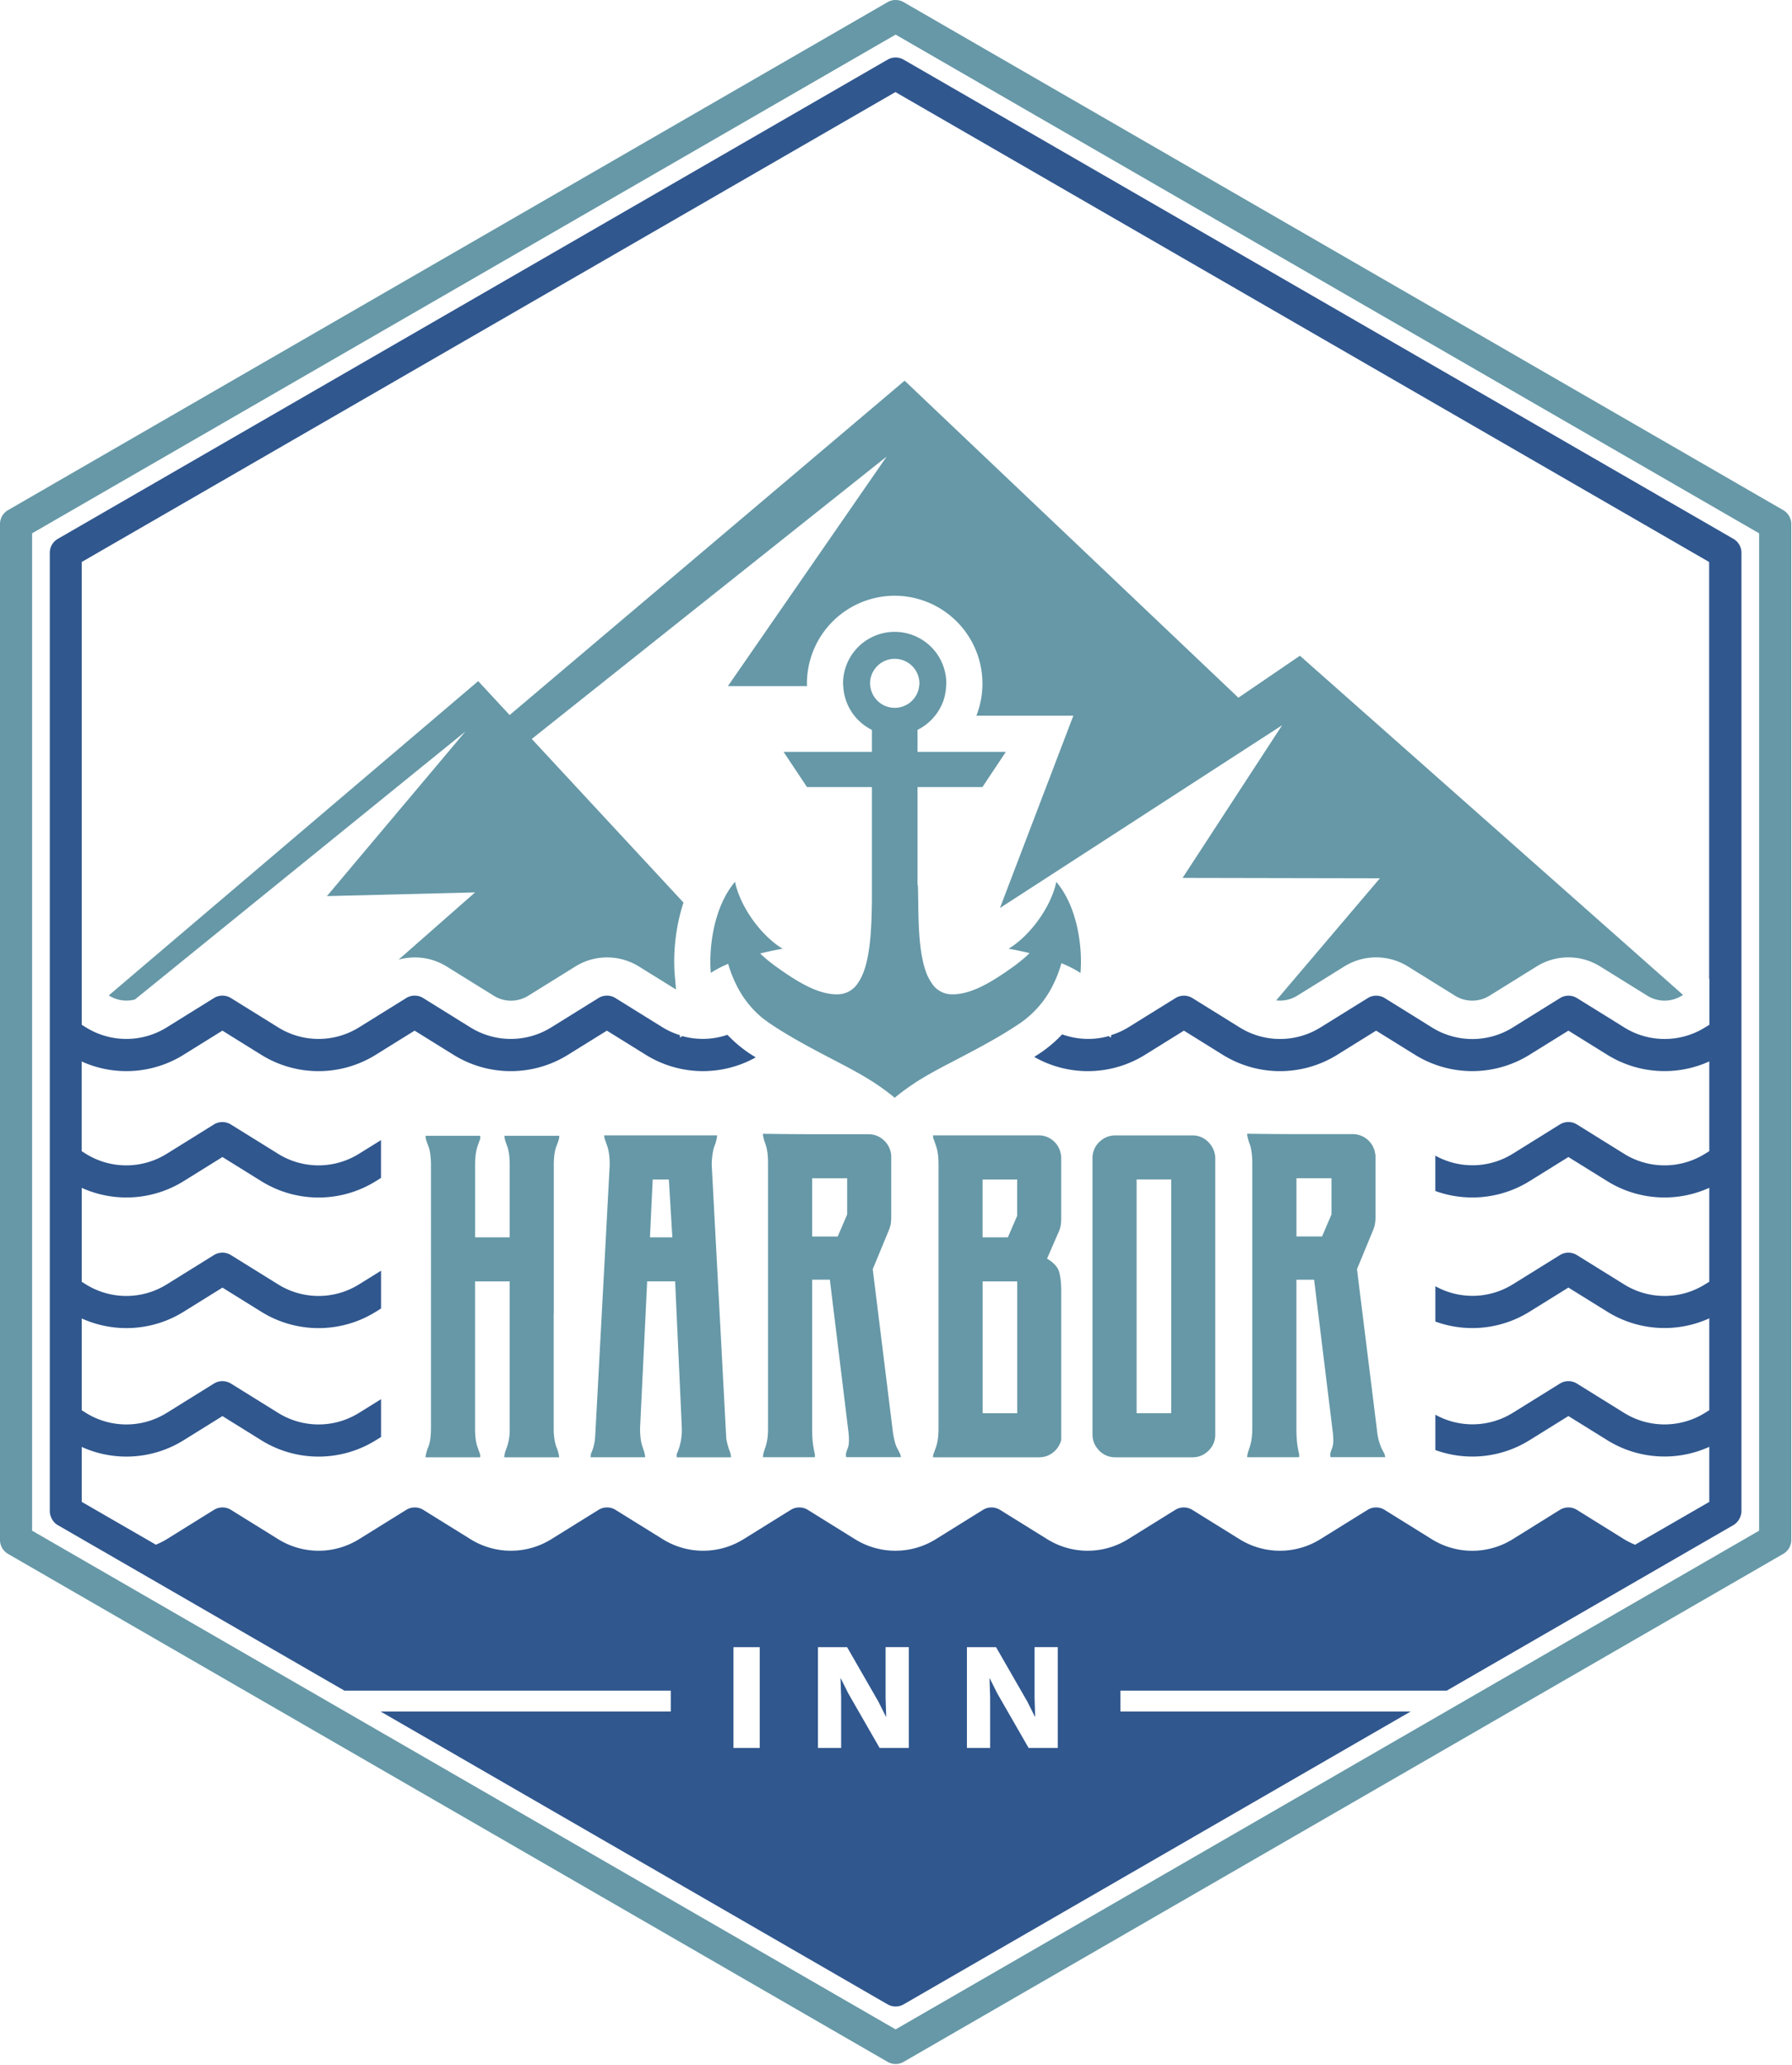
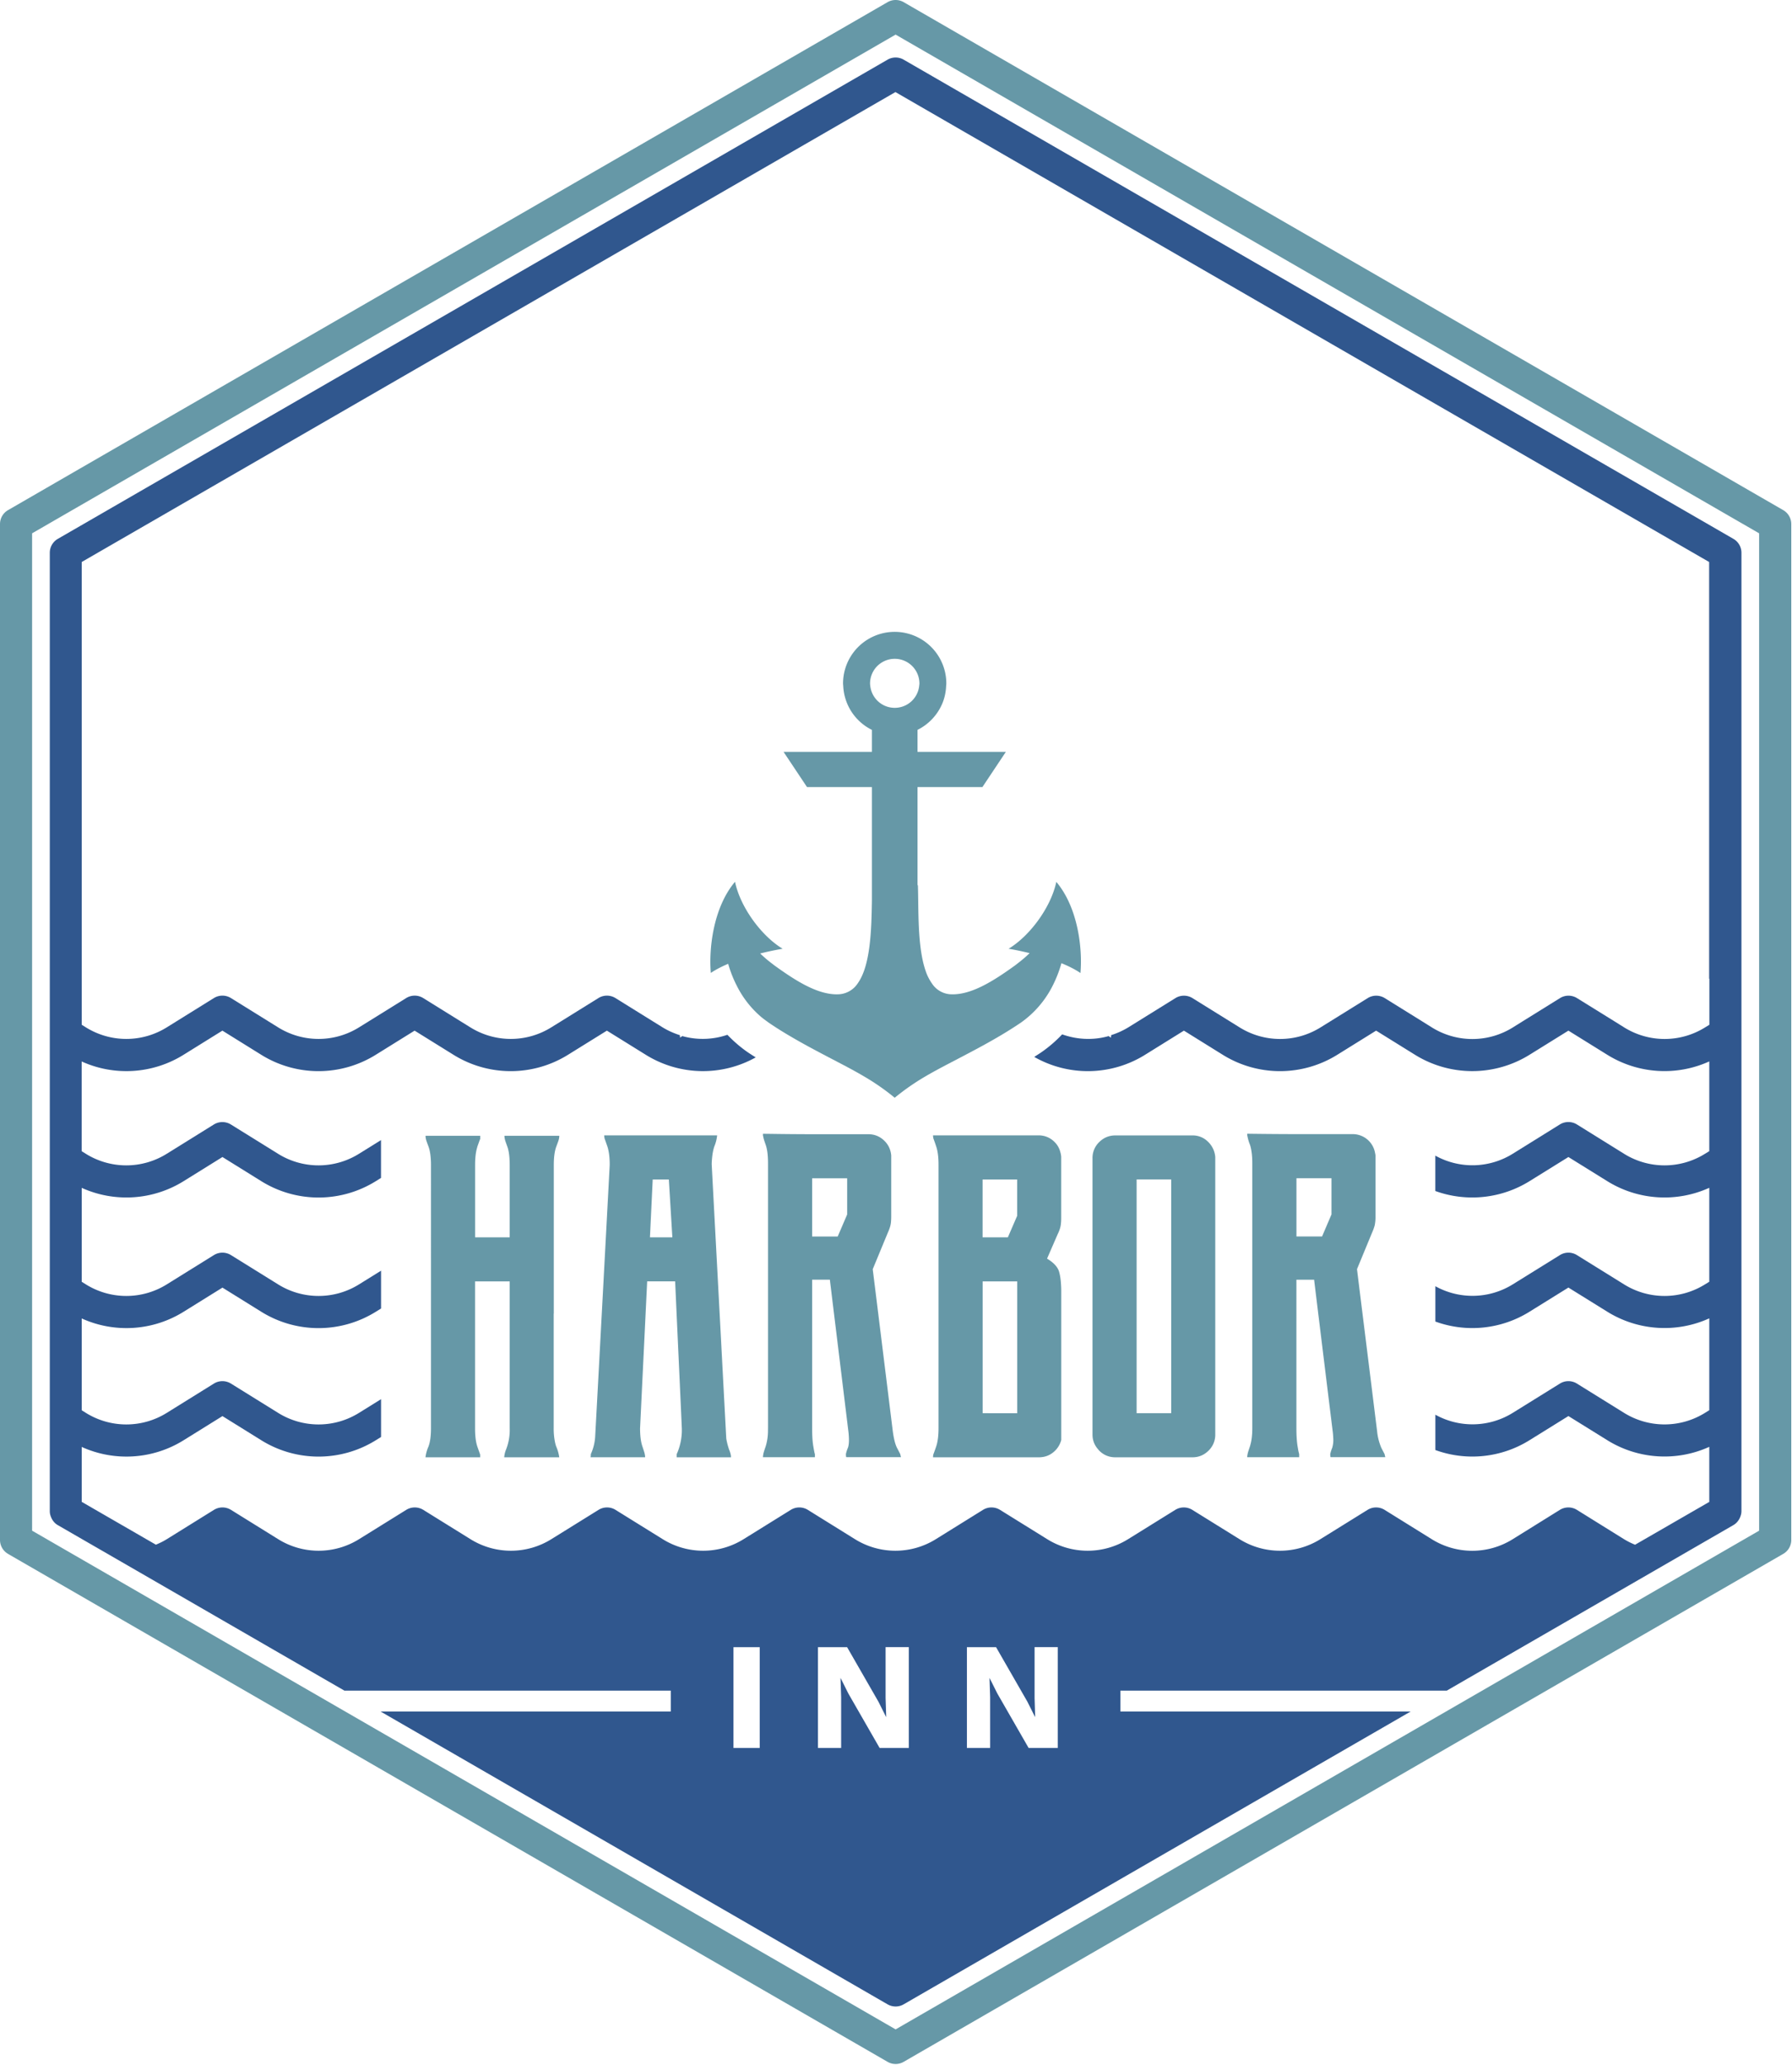
<svg xmlns="http://www.w3.org/2000/svg" viewBox="0 0 375 432">
  <g fill="none">
    <g fill="#6698a7">
      <path d="M373.16 106.72l-15.08-8.71L189.1.45a3.36 3.36 0 00-3.36 0L16.76 98.01l-15.08 8.71A3.36 3.36 0 000 109.63v212.53c0 1.2.64 2.31 1.68 2.91l.44.26 183.62 106.01a3.36 3.36 0 003.36 0l183.62-106.01.45-.26a3.36 3.36 0 001.68-2.91V109.63a3.37 3.37 0 00-1.69-2.91zm-5.04 208.7v4.8l-180.7 104.33L6.72 320.22V111.57L187.42 7.24l180.7 104.33z" />
-       <path d="M272.03 137.18l-12.88 8.78-69.85-66.32-82.65 69.95-6.58-7.1-77.31 65.75.08.05a6.83 6.83 0 005.4.8l69.14-56.05-28.97 34.43 31.01-.78-16.02 14.08a12.6 12.6 0 0110.07 1.42l9.84 6.11a6.82 6.82 0 007.25 0l9.84-6.11a12.6 12.6 0 0113.3 0l7.77 4.82-.25-2.81c-.38-4.28.03-9.97 1.81-15.38l-31.75-34.23 74.27-59.08-33.22 48.02h16.55l-.02-.54a18.38 18.38 0 0118.37-18.36 18.39 18.39 0 0117.09 25.1h20.29l-15.36 40.23 59.05-38.24-20.83 31.94 41.29.08-21.7 25.54a6.83 6.83 0 004.42-.99l9.84-6.11a12.6 12.6 0 0113.3 0l9.84 6.11a6.84 6.84 0 007.26 0l9.84-6.11a12.6 12.6 0 0113.3 0l9.84 6.11a6.84 6.84 0 007.26 0l.24-.15zM187.3 229.68a.18.18 0 00-.07-.05l-.07.05z" />
      <path d="M211.06 198.48s1.87.29 4.4.92c-.77.75-1.62 1.47-2.51 2.15l-.5.39c-4.69 3.39-9.25 6.23-13.44 6.07a4.97 4.97 0 01-3.95-2.21 10.26 10.26 0 01-1.38-2.75c-1.76-5.13-1.42-13.04-1.6-17.87H192v-20.52h13.58l4.91-7.37H192v-4.6c2.26-1.12 4.07-3 5.1-5.31.53-1.18.83-2.49.89-3.85.01-.18.04-.35.04-.54a10.8 10.8 0 10-21.61 0c0 .18.03.36.04.54.2 4.03 2.58 7.48 6 9.16v4.6h-18.49l4.91 7.37h13.58v23.85c-.1 5.78-.26 13.37-2.93 17.15a5.06 5.06 0 01-4.08 2.35c-4.19.16-8.75-2.68-13.43-6.07l-.36-.28a26.33 26.33 0 01-2.58-2.19c2.68-.67 4.7-.99 4.7-.99-4.33-2.6-8.81-8.53-9.97-14.01-4.62 5.49-5.49 14.16-5.06 19.07 1.04-.71 2.3-1.35 3.63-1.91a24.99 24.99 0 001.8 4.58 20.8 20.8 0 005.06 6.5c.42.35.87.69 1.34 1.02.1.07.18.15.28.21a76.2 76.2 0 004.54 2.86c3.22 1.9 6.51 3.6 9.91 5.38 1.74.91 3.54 1.85 5.37 2.93a48.55 48.55 0 016.55 4.54 49.48 49.48 0 016.48-4.5c1.86-1.09 3.68-2.04 5.44-2.96 3.46-1.81 6.81-3.54 10.09-5.48a85.42 85.42 0 004.36-2.75 21 21 0 006.76-7.9 26.1 26.1 0 001.76-4.56c1.46.6 2.85 1.28 3.98 2.06.44-4.91-.43-13.58-5.05-19.07-1.17 5.46-5.65 11.38-9.99 13.99zm-28.94-54.95c-.02-.18-.05-.35-.05-.54a5.16 5.16 0 0110.33 0c0 .19-.04.36-.05.54a5.15 5.15 0 01-10.23 0z" />
    </g>
    <path fill="#30578e" d="M362.74 112.73l-4.66-2.69L189.1 12.48a3.36 3.36 0 00-3.36 0L16.76 110.04l-4.66 2.69a3.36 3.36 0 00-1.68 2.91v200.51c0 .47.12.92.31 1.34.28.65.74 1.21 1.37 1.57l4.66 2.69 15.13 8.73 35.93 20.75 4.25 2.45h68.3v4.37H79.64l106.1 61.26a3.36 3.36 0 003.36 0l106.1-61.26h-60.74v-4.37h68.3l4.24-2.45 35.94-20.75 15.14-8.74 4.66-2.69c.63-.37 1.1-.94 1.38-1.59.18-.42.3-.86.3-1.32v-200.5c0-1.2-.64-2.31-1.68-2.91zM158.98 365.67h-5.49v-21.08h5.49zm31.19 0h-6.1l-6.55-11.4-1.6-3.2h-.03l.13 3.96v10.64h-4.85v-21.08h6.1l6.55 11.4 1.6 3.19h.03l-.13-3.96v-10.64h4.86v21.09zm31.18 0h-6.1l-6.55-11.4-1.6-3.2h-.03l.13 3.96v10.64h-4.86v-21.08h6.1l6.55 11.4 1.6 3.19h.03l-.12-3.96v-10.64h4.85zm136.36-160.93v9.64l-.86.53a16.01 16.01 0 01-17.01 0l-1.92-1.2-7.92-4.91a3.37 3.37 0 00-3.54 0l-7.92 4.92-1.92 1.2a16.01 16.01 0 01-17.01 0l-1.92-1.2-7.92-4.92a3.39 3.39 0 00-3.55 0l-7.92 4.92-1.92 1.19a16.01 16.01 0 01-17.01 0l-9.84-6.11a3.39 3.39 0 00-3.55 0l-9.84 6.11a16.46 16.46 0 01-3.61 1.64l-.05.53-.49-.33c-3.19.91-6.57.76-9.72-.36a27.36 27.36 0 01-4.4 3.78c-.48.33-.96.62-1.44.94a22.66 22.66 0 0023.26-.49l8.06-5.01 8.06 5.01a22.69 22.69 0 0024.1 0l8.06-5.01 8.07 5.01a22.73 22.73 0 0024.1 0l8.07-5.01 8.07 5.01a22.7 22.7 0 0021.41 1.43v18.77l-.86.53a16.01 16.01 0 01-17.01 0l-9.84-6.12a3.39 3.39 0 00-3.55 0l-9.84 6.12a15.97 15.97 0 01-16.23.41v7.4a22.73 22.73 0 0019.78-2.1l8.07-5.01 8.07 5.01a22.7 22.7 0 0021.41 1.43v19.65l-.86.53a16.01 16.01 0 01-17.01 0l-9.84-6.11a3.37 3.37 0 00-3.54 0l-9.84 6.11a16 16 0 01-16.23.41v7.39a22.63 22.63 0 0019.77-2.1l8.07-5.01 8.07 5.01a22.7 22.7 0 0021.41 1.43v19.21l-.86.54a16.04 16.04 0 01-17.01 0l-9.84-6.11a3.37 3.37 0 00-3.54 0l-9.84 6.11a16 16 0 01-16.23.41v7.39a22.63 22.63 0 0019.77-2.1l8.07-5.01 8.07 5.01a22.7 22.7 0 0021.41 1.43v11.52l-15.53 8.96c-.8-.33-1.58-.71-2.34-1.18l-9.84-6.12a3.39 3.39 0 00-3.55 0l-9.84 6.12a16.01 16.01 0 01-17.01 0l-9.84-6.12a3.39 3.39 0 00-3.55 0l-9.84 6.11a16.01 16.01 0 01-17.01 0l-9.84-6.11a3.39 3.39 0 00-3.55 0l-9.84 6.11a16.01 16.01 0 01-17.01 0l-9.84-6.11a3.39 3.39 0 00-3.55 0l-9.83 6.11a16.01 16.01 0 01-17.01 0l-9.83-6.11a3.39 3.39 0 00-3.55 0l-9.84 6.11a16.01 16.01 0 01-17.01 0l-9.84-6.11a3.37 3.37 0 00-3.54 0l-9.84 6.11a16.01 16.01 0 01-17.01 0l-9.84-6.11a3.39 3.39 0 00-3.55 0l-9.84 6.11a16.01 16.01 0 01-17.01 0l-9.84-6.11a3.39 3.39 0 00-3.55 0l-9.83 6.11c-.75.47-1.53.85-2.33 1.18l-15.52-8.96V302.7a22.66 22.66 0 0021.39-1.44l8.06-5.01 8.06 5.01a22.7 22.7 0 0024.1 0l1.03-.64v-7.91l-4.57 2.84a16.01 16.01 0 01-17.01 0l-9.84-6.11a3.39 3.39 0 00-3.55 0l-9.83 6.11a16.01 16.01 0 01-17.01 0l-.83-.52v-19.21a22.66 22.66 0 0021.39-1.44l8.06-5.01 8.06 5.01a22.69 22.69 0 0024.1 0l1.03-.64v-7.91l-4.57 2.84a16.01 16.01 0 01-17.01 0l-9.84-6.11a3.39 3.39 0 00-3.55 0l-9.83 6.11a16.01 16.01 0 01-17.01 0l-.83-.52V248.5a22.7 22.7 0 0021.39-1.44l8.06-5.01 8.06 5.01a22.69 22.69 0 0024.1 0l1.02-.64v-7.91l-4.57 2.84a16.01 16.01 0 01-17.01 0l-9.84-6.11a3.39 3.39 0 00-3.55 0l-9.83 6.11a16.01 16.01 0 01-17.01 0l-.83-.52v-18.77a22.66 22.66 0 0021.39-1.44l8.06-5.01 8.06 5.01a22.69 22.69 0 0024.1 0l8.06-5.01 8.07 5.01a22.69 22.69 0 0024.1 0l8.07-5.01 8.07 5.01a22.66 22.66 0 0023.07.59c-.54-.35-1.08-.68-1.61-1.04-1.57-1.08-3-2.32-4.31-3.69a15.92 15.92 0 01-9.44.27l-.47.32-.04-.51c-1.26-.4-2.49-.94-3.65-1.66l-1.92-1.19-7.92-4.92a3.37 3.37 0 00-3.54 0l-7.92 4.92-1.92 1.19a16.01 16.01 0 01-17.01 0l-1.92-1.19-7.92-4.92a3.37 3.37 0 00-3.54 0l-7.92 4.92-1.92 1.19a16.01 16.01 0 01-17.01 0l-9.84-6.11a3.39 3.39 0 00-3.55 0l-9.83 6.11a16.01 16.01 0 01-17.01 0l-.83-.52v-96.81l170.28-98.31 170.28 98.31v87.17z" />
    <g fill="#6698a7">
      <path d="M115.89 274.82v-31.11c0-1.65.18-2.94.53-3.87l.06-.16c.31-.82.48-1.3.48-1.41.05-.22.08-.44.08-.66h-11.48c0 .22.03.44.08.66 0 .11.17.63.51 1.56.24.64.39 1.47.46 2.45.03.44.05.9.05 1.4V258.85h-7.24v-15.16c0-1.4.13-2.53.37-3.41l.12-.45c.33-.93.52-1.45.58-1.56v-.66H89.05c0 .22.03.44.08.66 0 .11.18.63.53 1.57.24.64.4 1.45.47 2.42.04.45.06.93.06 1.45V298.78c0 1.65-.18 2.94-.54 3.87a7.92 7.92 0 00-.61 2.22h11.44v-.57l-.58-1.65a7.05 7.05 0 01-.22-.8c-.18-.82-.27-1.85-.27-3.07v-30.71h7.25v30.71a11.07 11.07 0 01-.75 4.44 5.34 5.34 0 00-.4 1.65h11.52a8.51 8.51 0 00-.62-2.22c-.12-.3-.21-.66-.29-1.05a14.1 14.1 0 01-.25-2.82v-23.96zM152.56 303.22c-.05-.11-.08-.28-.13-.41a13.6 13.6 0 01-.45-1.89l-.26-4.87-1.05-19.83-.36-6.75-1.09-20.44-.29-5.49a16 16 0 01.08-1.27c.09-1 .26-1.83.49-2.48a8.03 8.03 0 00.57-2.27H126.44c0 .22.03.44.08.66l.58 1.65c.1.29.18.63.25.99.16.79.24 1.75.24 2.88l-.91 17.09-.43 8.04-1.05 19.62-.44 8.18-.22 4.03a10.33 10.33 0 01-.9 3.54c0 .38-.03.6-.08.66H135c0-.22-.03-.44-.08-.66 0-.11-.17-.65-.49-1.61-.33-.96-.49-2.24-.49-3.83l.01-.1.37-7.68.89-18.41.22-4.51h5.85l.01.19.33 7.27.92 20.07.14 3.18a12.28 12.28 0 01-1.07 5.44v.66h11.36c0-.22-.03-.44-.08-.66a6.33 6.33 0 00-.33-.99zm-11.86-44.37h-4.69l.58-12.1h3.37l.06.93zM187.91 303.27l-.18-.34c-.39-.74-.69-1.94-.91-3.58l-.36-2.91-2.53-20.44-.89-7.18-.41-3.3 3.13-7.57c.27-.61.47-1.14.58-1.61s.16-1.08.16-1.85v-12.76c-.11-1.26-.62-2.32-1.53-3.17s-2-1.28-3.26-1.28H170.68c-3.32 0-6.65-.03-9.99-.08l-1.03-.01v.29c0 .12.03.22.07.32l.01.05c0 .16.16.71.49 1.64.33.94.49 2.22.49 3.87v55.4l-.01.53a11.13 11.13 0 01-.48 3.29c-.33.96-.49 1.49-.49 1.61-.05.22-.08.44-.08.66h10.87v-.66c-.06-.11-.17-.65-.33-1.61-.17-.96-.25-2.24-.25-3.83v-31.04h3.71l.49 4.03 2.51 20.53.86 7.05c.07.51.1.96.12 1.38.05.95-.02 1.69-.21 2.2a6.68 6.68 0 00-.41 1.28c0 .38.03.6.08.66h11.44l-.16-.66-.47-.91zm-17.96-56.77h7.33v7.57l-1.98 4.61h-5.35zM220.57 238.8a4.58 4.58 0 00-3.25-1.28h-22.07c0 .22.03.44.08.66a33.5 33.5 0 01.69 2.01c.25.91.38 2.04.38 3.43v55.15c0 1.18-.09 2.18-.27 3.01-.06.3-.14.57-.22.82-.33.96-.52 1.49-.58 1.61-.06.22-.08.44-.08.66h22.14c1.15 0 2.15-.34 3-1.03a4.89 4.89 0 001.69-2.59v-31.2c0-.61-.03-1.16-.07-1.67-.07-.93-.2-1.72-.39-2.36-.3-.99-1.14-1.89-2.51-2.71l2.22-5.11c.27-.55.46-1.05.57-1.52s.17-1.08.17-1.85v-12.84a4.8 4.8 0 00-.18-.96 4.49 4.49 0 00-1.32-2.23zm-7.7 15.52l-1.96 4.53h-5.29v-12.1h7.24v7.57zm-6.03 41.32h-1.21v-27.57h7.24v27.58h-6.03zM249.54 237.53H233.4c-1.32 0-2.44.47-3.38 1.4a4.6 4.6 0 00-1.4 3.37V300.1c0 1.21.41 2.25 1.2 3.13.07.08.12.16.2.24.93.93 2.06 1.4 3.38 1.4h16.13c1.32 0 2.44-.47 3.38-1.4a4.61 4.61 0 001.4-3.38V242.06a4.96 4.96 0 00-1.52-3.21 4.5 4.5 0 00-3.25-1.32zm-11.69 29.05v-19.84H245.09v48.9h-7.24v-21.37zM289.08 302.93a11.8 11.8 0 01-.91-3.58l-.49-3.94-.91-7.35-2.19-17.61-.61-4.94 1.44-3.49 1.69-4.09c.27-.61.46-1.14.58-1.61a8.4 8.4 0 00.16-1.85v-12.76c-.02-.2-.06-.38-.1-.56a4.74 4.74 0 00-4.69-3.89H272.02c-3.66 0-7.33-.03-11.02-.08v.29a9.86 9.86 0 00.57 2.01c.14.4.24.87.32 1.39.11.71.17 1.53.17 2.48V298.75c0 1.39-.13 2.53-.38 3.43l-.11.4c-.33.96-.49 1.49-.49 1.61-.05.22-.08.44-.08.66h10.87v-.66a8.94 8.94 0 01-.25-1.14l-.08-.47c-.16-.96-.25-2.24-.25-3.83V267.72H275l.06.53.84 6.88 2.24 18.27.73 5.92c.07.5.1.95.12 1.37a5.8 5.8 0 01-.21 2.21 7.62 7.62 0 00-.41 1.28c0 .38.03.6.08.66h11.44l-.16-.66-.65-1.25zm-17.78-44.25v-12.19h7.33v7.57l-1.97 4.61h-5.36z" />
    </g>
  </g>
</svg>